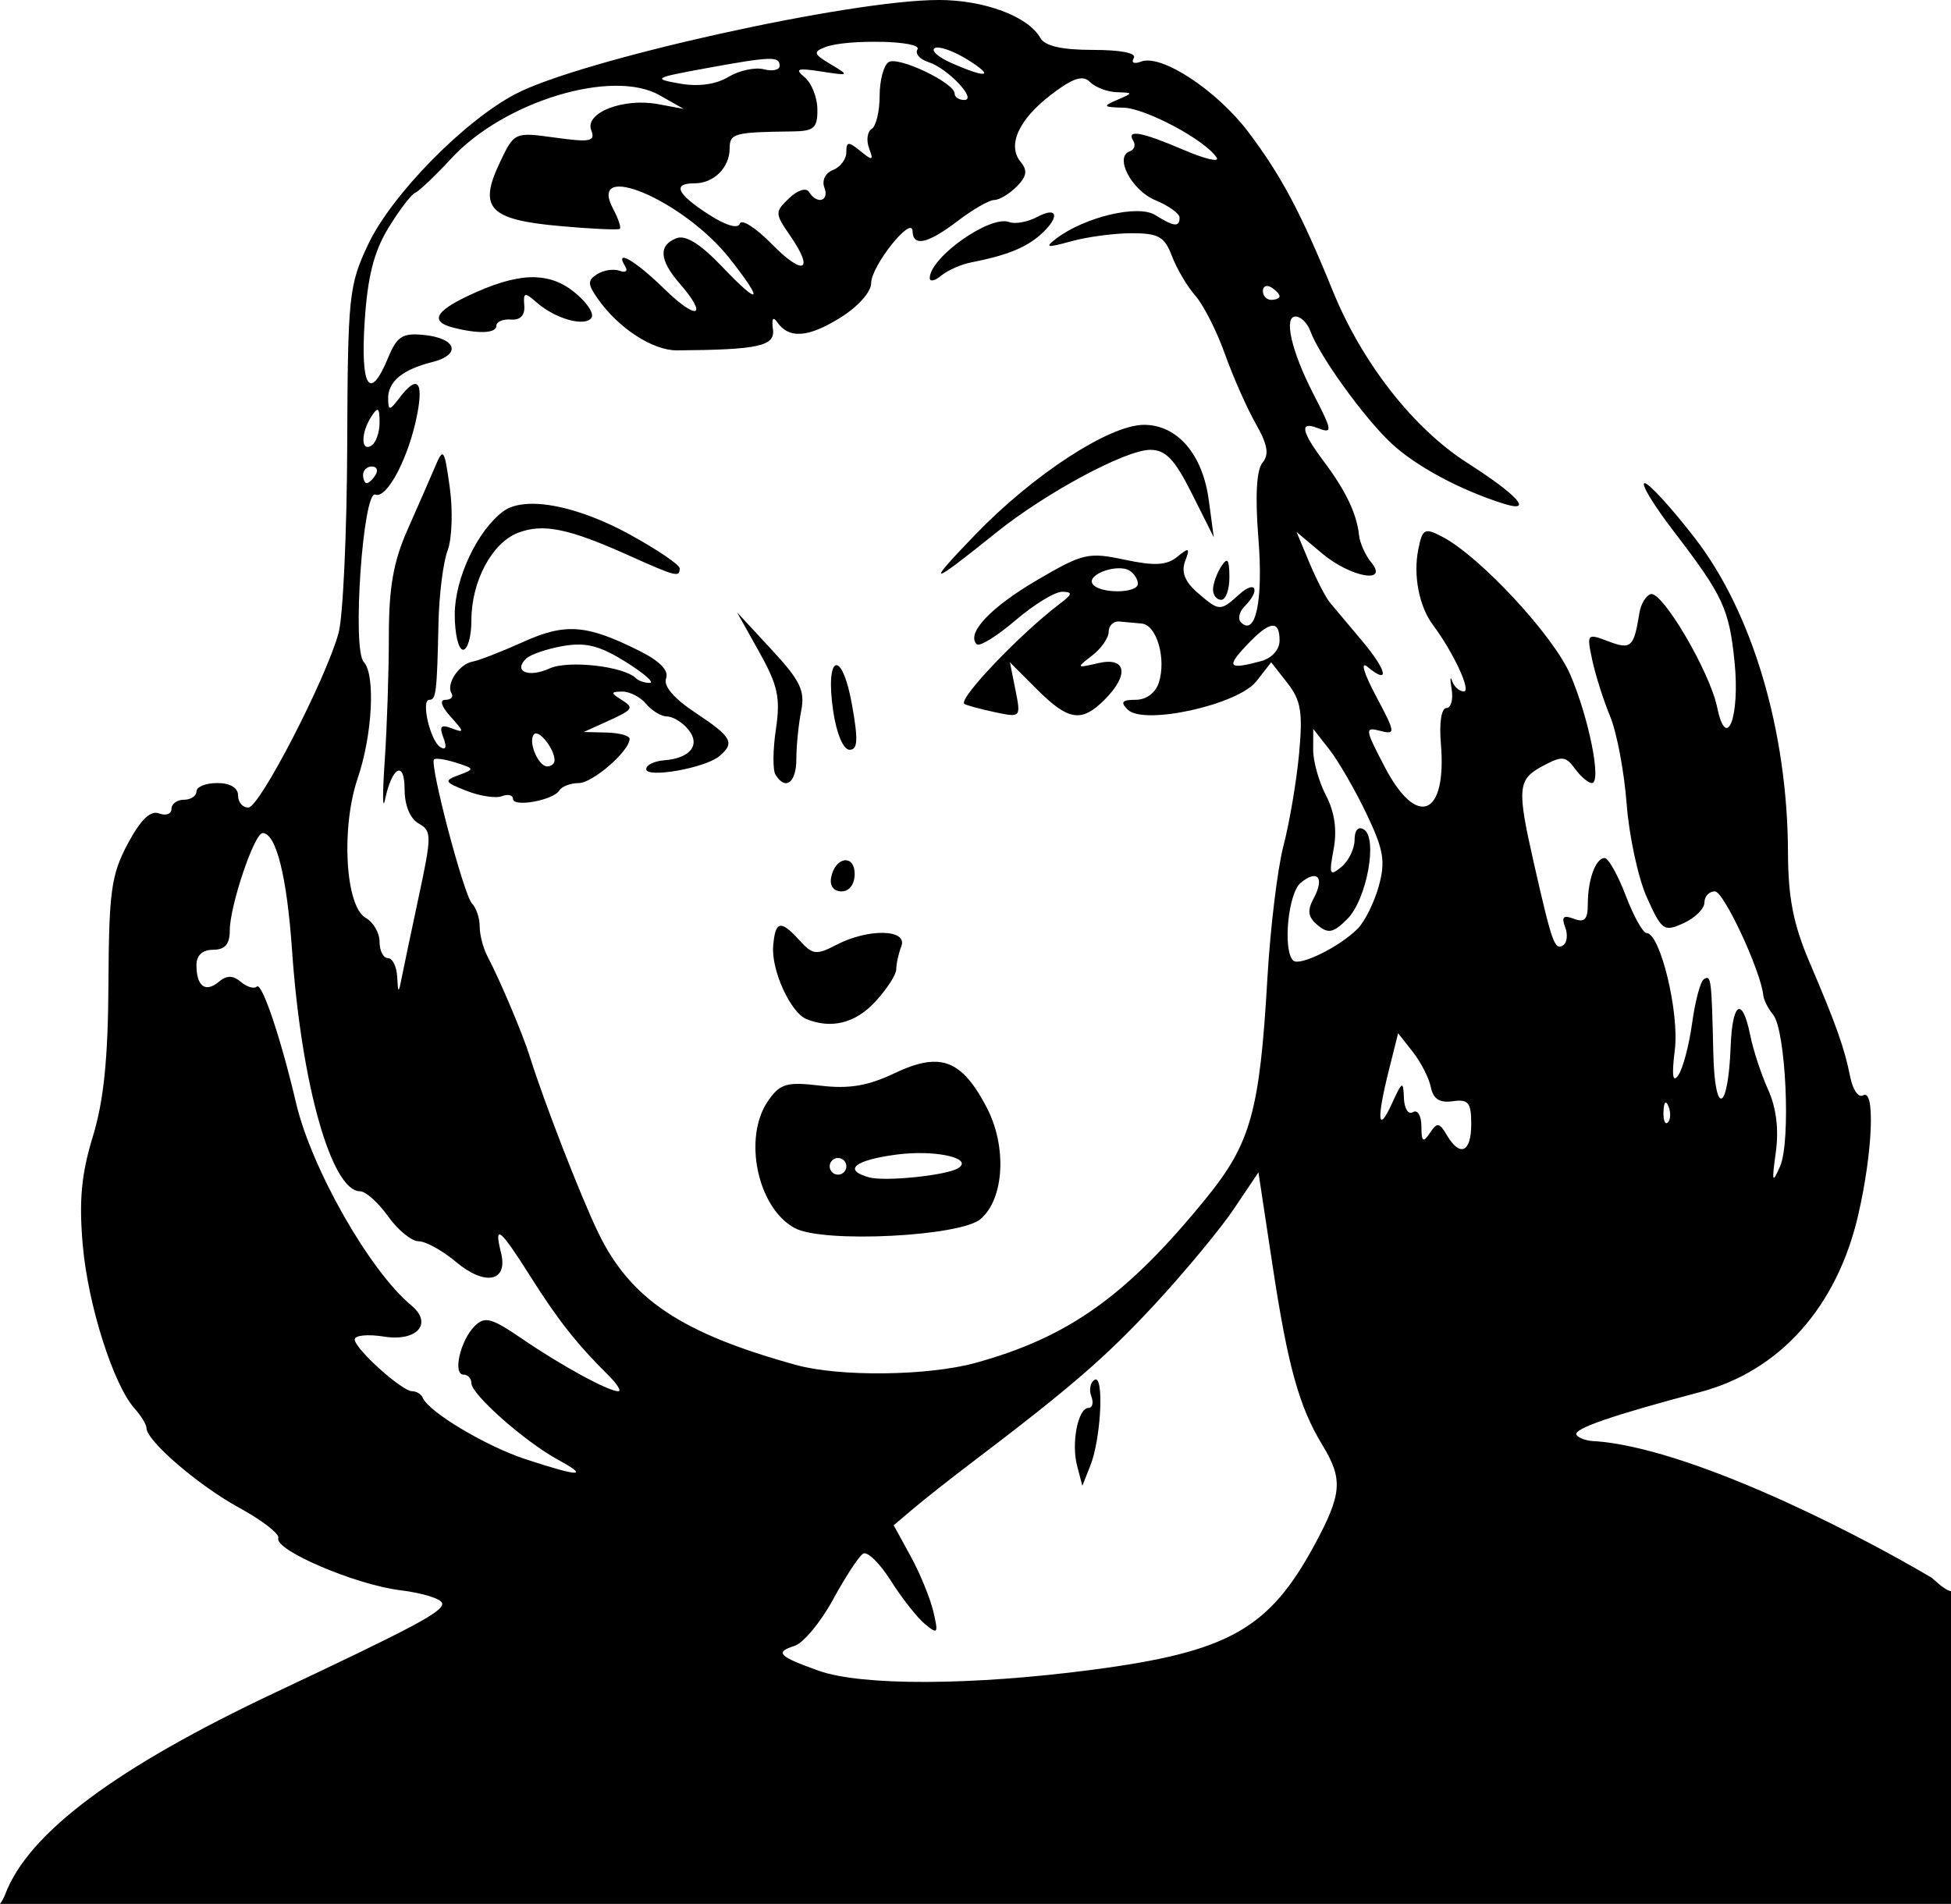
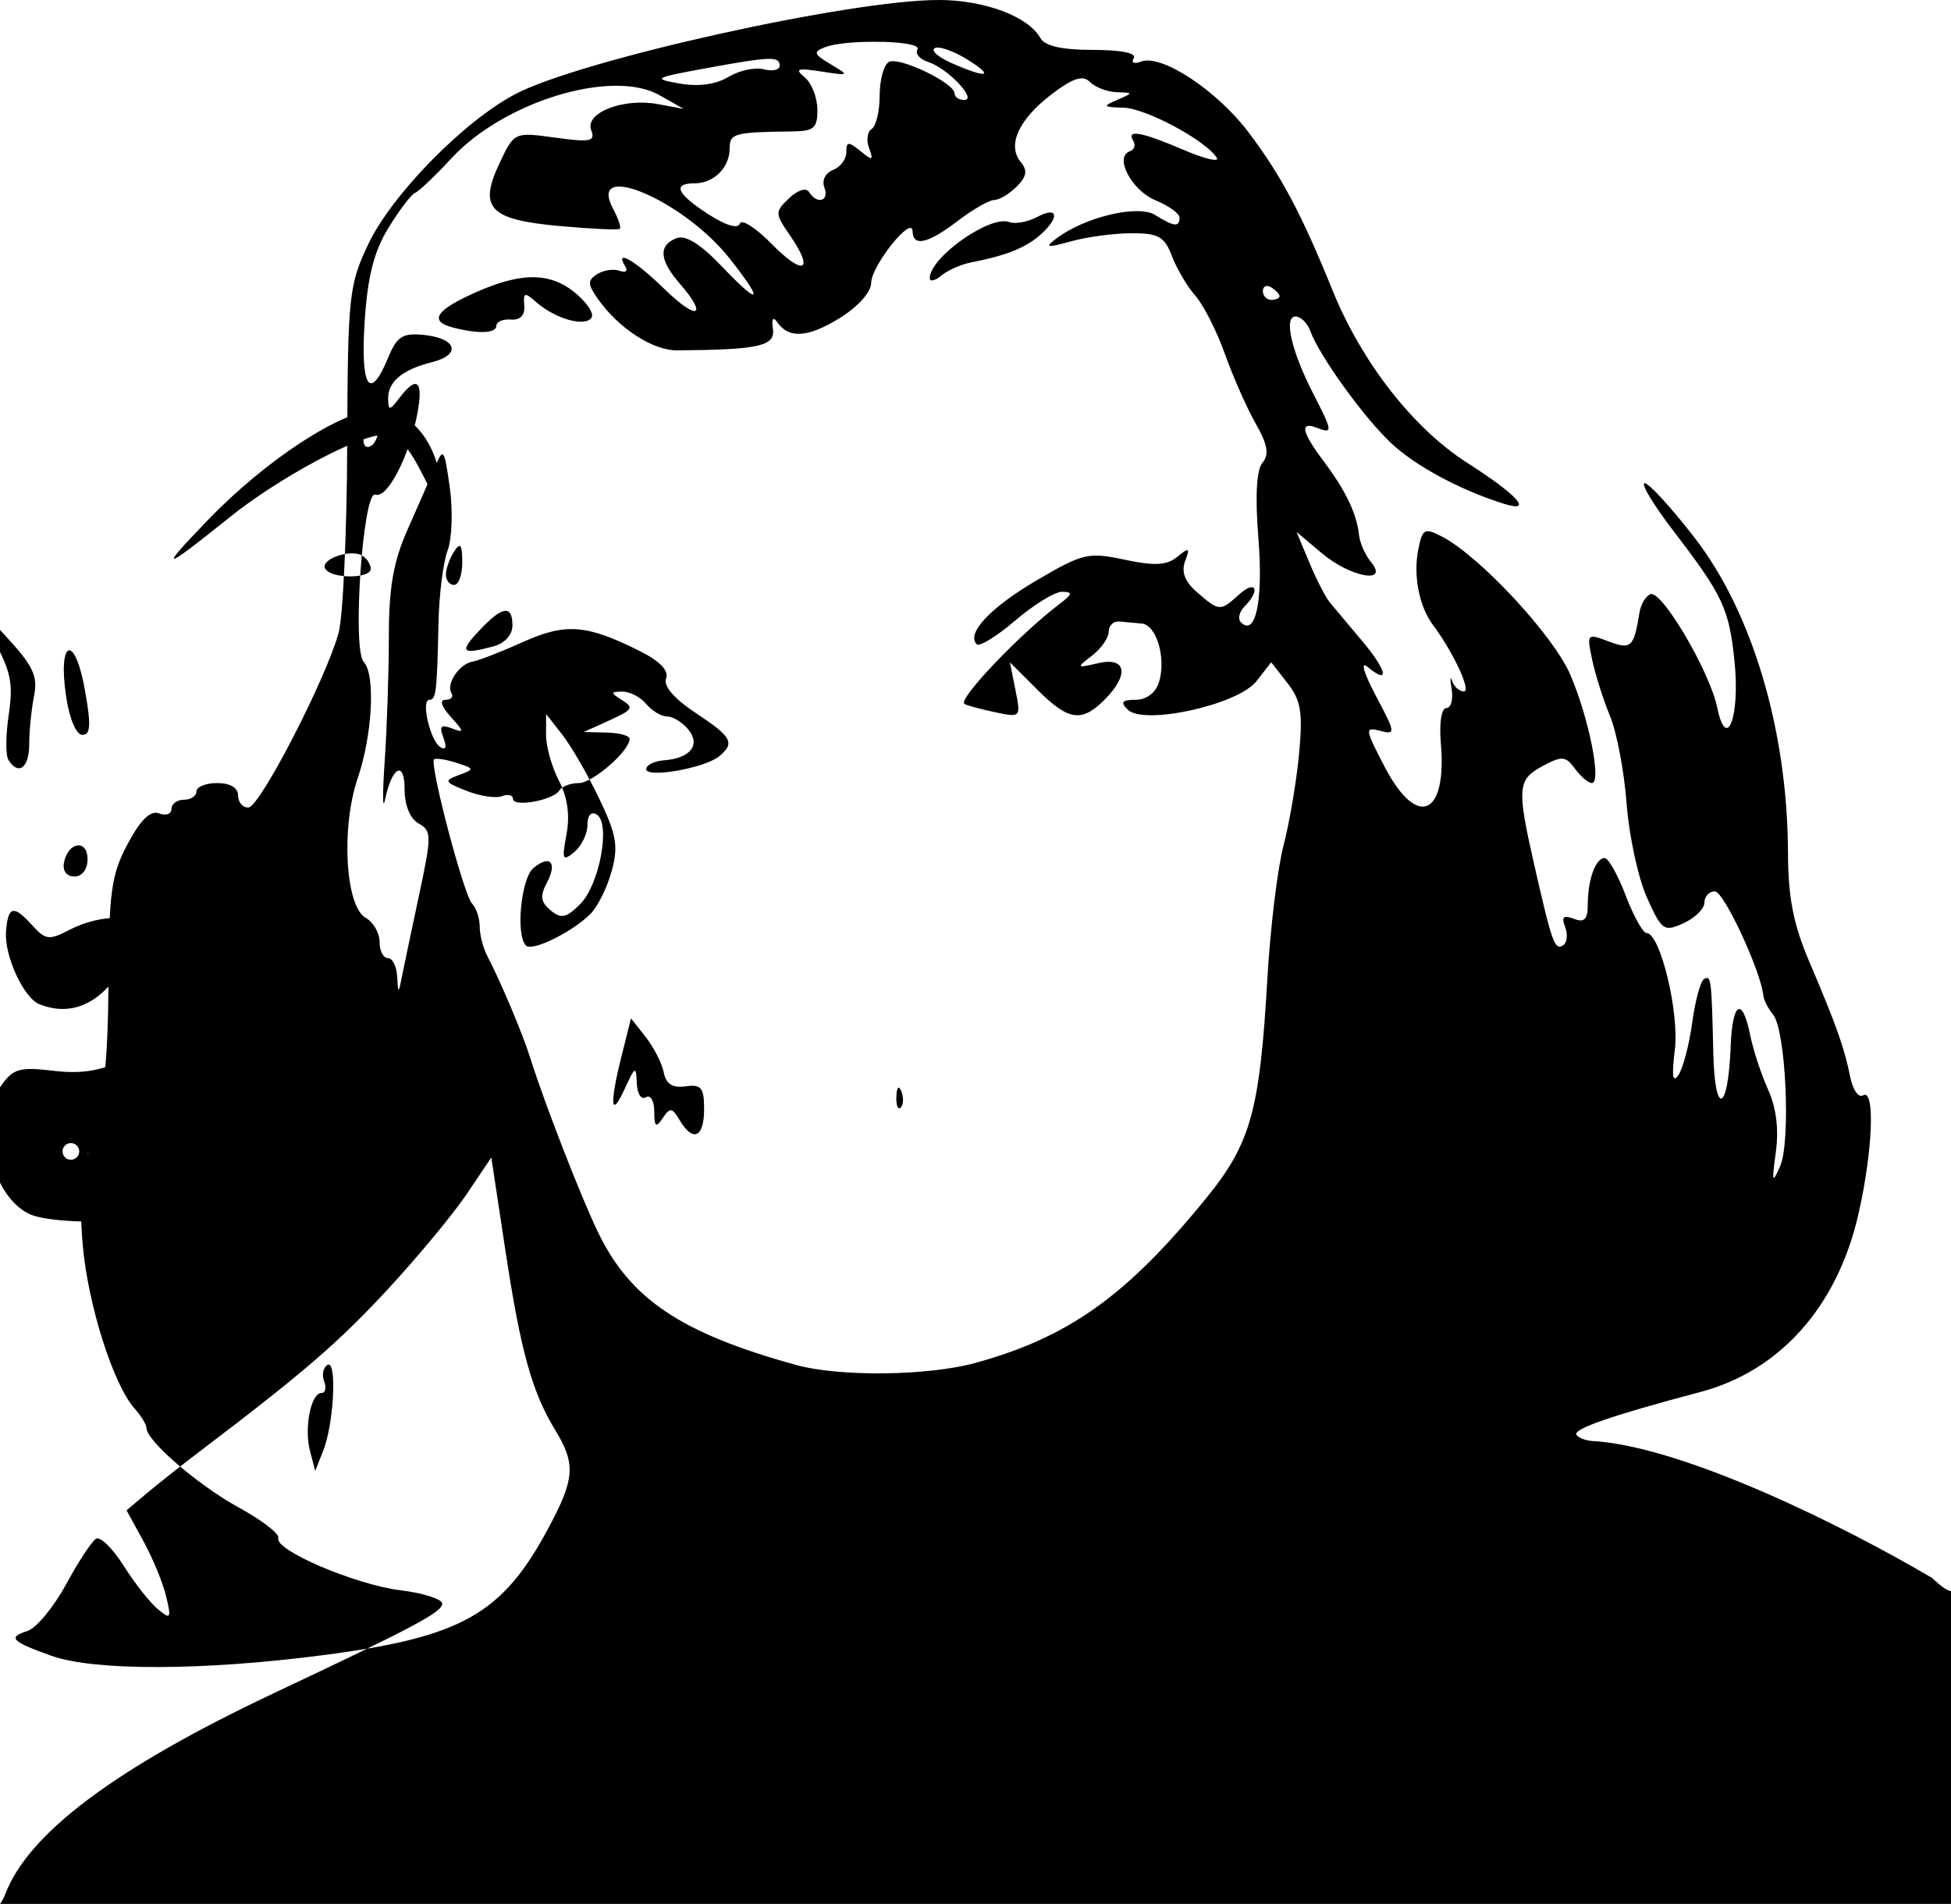
<svg xmlns="http://www.w3.org/2000/svg" xmlns:ns1="http://www.inkscape.org/namespaces/inkscape" xmlns:ns2="http://sodipodi.sourceforge.net/DTD/sodipodi-0.dtd" width="61.956mm" height="60.466mm" viewBox="0 0 61.956 60.466" version="1.1" id="svg29886" xml:space="preserve" ns1:version="1.2 (dc2aedaf03, 2022-05-15)" ns2:docname="Worried woman.svg">
  <title id="title29974">Worried woman</title>
  <ns2:namedview id="namedview29888" pagecolor="#ffffff" bordercolor="#666666" borderopacity="1.0" ns1:showpageshadow="2" ns1:pageopacity="0.0" ns1:pagecheckerboard="0" ns1:deskcolor="#d1d1d1" ns1:document-units="mm" showgrid="false" ns1:zoom="1.4632551" ns1:cx="266.87075" ns1:cy="50.572179" ns1:window-width="1920" ns1:window-height="1009" ns1:window-x="1912" ns1:window-y="-8" ns1:window-maximized="1" ns1:current-layer="layer1" />
  <defs id="defs29883" />
  <g ns1:label="Lager 1" ns1:groupmode="layer" id="layer1" transform="translate(-87.062,-143.308)">
-     <path id="path29902" style="fill:#000000;stroke-width:0.265" d="m 116.87,143.308 c -2.812,-0.003 -11.361,1.897 -13.439,2.986 -1.636,0.858 -3.929,3.197 -4.674,4.768 -0.617,1.302 -0.651,1.63 -0.669,6.4 -0.01,2.765 -0.134,5.444 -0.275,5.953 -0.408,1.474 -2.496,5.518 -2.859,5.538 -0.182,0.01 -0.331,-0.161 -0.331,-0.379 0,-0.247 -0.25,-0.397 -0.661,-0.397 -0.364,0 -0.661,0.119 -0.661,0.265 0,0.146 -0.179,0.265 -0.397,0.265 -0.218,0 -0.397,0.132 -0.397,0.293 0,0.161 -0.178,0.225 -0.396,0.141 -0.271,-0.104 -0.584,0.199 -0.992,0.964 -0.524,0.98 -0.598,1.517 -0.613,4.423 -0.012,2.403 -0.148,3.738 -0.498,4.882 -0.364,1.193 -0.441,2.027 -0.318,3.44 0.165,1.899 0.971,4.438 1.648,5.193 0.206,0.23 0.375,0.507 0.375,0.616 0,0.406 1.644,1.822 2.936,2.529 0.735,0.402 1.298,0.837 1.251,0.966 -0.139,0.379 2.446,1.484 3.883,1.66 0.728,0.089 1.323,0.281 1.323,0.426 0,0.266 -0.901,0.745 -5.292,2.815 -5.059,2.384 -7.846,4.465 -8.584,6.407 -0.047,0.122 -0.103,0.222 -0.167,0.313 h 61.956 v -9.932 c -0.13,-0.021 -0.318,-0.155 -0.609,-0.425 -2.827,-1.667 -7.785,-4.111 -10.654,-4.337 -0.277,0 -0.561,-0.092 -0.631,-0.205 -0.116,-0.187 1.125,-0.616 3.932,-1.359 2.528,-0.669 4.345,-2.708 5.017,-5.632 0.461,-2.006 0.541,-4.031 0.15,-3.789 -0.141,0.087 -0.323,-0.174 -0.405,-0.58 -0.186,-0.932 -0.445,-1.66 -1.294,-3.649 -0.514,-1.204 -0.679,-2.048 -0.684,-3.493 -0.013,-3.844 -1.126,-7.605 -2.95,-9.968 -0.744,-0.964 -1.465,-1.753 -1.601,-1.753 -0.137,0 0.276,0.685 0.917,1.521 1.571,2.05 1.766,2.468 1.937,4.148 0.178,1.75 -0.254,2.891 -0.551,1.453 -0.235,-1.14 -1.752,-3.718 -2.116,-3.597 -0.15,0.05 -0.31,0.319 -0.354,0.598 -0.176,1.093 -0.265,1.174 -0.989,0.899 -0.676,-0.257 -0.688,-0.243 -0.508,0.598 0.101,0.474 0.357,1.278 0.568,1.787 0.211,0.509 0.447,1.759 0.524,2.778 0.077,1.019 0.366,2.356 0.642,2.971 0.474,1.054 0.542,1.102 1.166,0.818 0.364,-0.166 0.662,-0.461 0.662,-0.656 0,-0.195 0.15,-0.354 0.332,-0.354 0.284,0 1.46,2.528 1.538,3.307 0.015,0.146 0.154,0.418 0.309,0.605 0.405,0.488 0.57,4.029 0.224,4.819 -0.25,0.572 -0.269,0.511 -0.136,-0.446 0.1,-0.72 0.015,-1.415 -0.243,-1.984 -0.219,-0.482 -0.476,-1.264 -0.571,-1.737 -0.25,-1.241 -0.567,-1.057 -0.62,0.36 -0.079,2.085 -0.504,2.251 -0.551,0.215 -0.055,-2.378 -0.069,-2.493 -0.301,-2.349 -0.108,0.067 -0.275,0.692 -0.371,1.39 -0.096,0.698 -0.292,1.442 -0.436,1.654 -0.182,0.268 -0.217,0.024 -0.114,-0.802 0.147,-1.183 -0.464,-3.709 -0.898,-3.709 -0.114,0 -0.412,-0.536 -0.662,-1.191 -0.25,-0.655 -0.551,-1.191 -0.669,-1.191 -0.285,0 -0.535,0.687 -0.535,1.469 0,0.482 -0.105,0.591 -0.443,0.461 -0.333,-0.128 -0.401,-0.062 -0.276,0.265 0.092,0.239 0.061,0.499 -0.068,0.579 -0.265,0.164 -0.349,-0.074 -0.921,-2.592 -0.547,-2.411 -0.524,-2.677 0.279,-3.106 0.609,-0.326 0.727,-0.316 1.022,0.087 0.183,0.251 0.425,0.456 0.536,0.456 0.319,0 -0.093,-2.066 -0.686,-3.445 -0.534,-1.241 -2.875,-3.761 -4.07,-4.381 -0.558,-0.289 -0.624,-0.254 -0.756,0.408 -0.165,0.823 0.026,1.806 0.462,2.391 0.652,0.873 1.231,2.117 0.986,2.117 -0.143,0 -0.311,-0.149 -0.373,-0.331 -0.062,-0.182 -0.069,-0.063 -0.015,0.265 0.054,0.327 -0.022,0.595 -0.17,0.595 -0.155,0 -0.229,0.475 -0.173,1.124 0.198,2.307 -0.754,2.711 -1.777,0.756 -0.638,-1.221 -0.647,-1.287 -0.15,-1.157 0.499,0.13 0.491,0.069 -0.137,-1.113 -0.383,-0.72 -0.497,-1.111 -0.269,-0.922 0.721,0.598 0.628,0.126 -0.159,-0.81 -0.426,-0.506 -0.888,-1.057 -1.027,-1.224 -0.139,-0.167 -0.435,-0.741 -0.658,-1.276 l -0.406,-0.972 0.808,0.68 c 0.908,0.764 2.144,0.985 1.558,0.279 -0.183,-0.221 -0.355,-0.608 -0.382,-0.86 -0.071,-0.676 -0.424,-1.414 -1.116,-2.335 -0.711,-0.947 -0.78,-1.286 -0.218,-1.07 0.509,0.195 0.501,0.123 -0.117,-1.08 -0.694,-1.351 -0.949,-2.456 -0.565,-2.456 0.166,0 0.378,0.208 0.47,0.463 0.285,0.784 1.703,2.75 2.567,3.559 0.777,0.728 2.173,1.481 3.565,1.921 0.974,0.308 0.466,-0.263 -1.154,-1.299 -1.712,-1.095 -3.341,-3.181 -4.269,-5.466 -0.998,-2.457 -1.633,-3.653 -2.675,-5.033 -1.001,-1.326 -2.764,-2.487 -3.404,-2.242 -0.226,0.087 -0.329,0.04 -0.237,-0.109 0.099,-0.16 -0.402,-0.261 -1.296,-0.261 -0.989,0 -1.526,-0.122 -1.67,-0.378 -0.384,-0.686 -1.776,-1.206 -3.231,-1.208 z m -1.814,1.327 c 0.668,0.017 1.228,0.101 1.142,0.241 -0.084,0.135 0.072,0.317 0.346,0.404 0.612,0.194 1.566,1.203 1.138,1.203 -0.168,0 -0.305,-0.092 -0.305,-0.204 0,-0.339 -1.785,-1.191 -2.094,-1 -0.158,0.098 -0.287,0.58 -0.287,1.072 0,0.492 -0.114,0.966 -0.253,1.052 -0.139,0.086 -0.176,0.361 -0.083,0.611 0.149,0.397 0.114,0.409 -0.276,0.091 -0.382,-0.311 -0.446,-0.306 -0.446,0.038 0,0.221 -0.191,0.474 -0.424,0.564 -0.242,0.093 -0.359,0.332 -0.273,0.558 0.166,0.433 -0.235,0.548 -0.487,0.14 -0.09,-0.146 -0.361,-0.061 -0.633,0.198 -0.456,0.436 -0.455,0.482 0.03,1.185 0.786,1.139 0.431,1.301 -0.584,0.267 -0.503,-0.513 -0.958,-0.803 -1.011,-0.645 -0.059,0.176 -0.448,0.059 -1,-0.298 -1.005,-0.651 -1.152,-0.982 -0.434,-0.982 0.61,0 1.111,-0.501 1.111,-1.111 0,-0.476 0.146,-0.515 1.992,-0.537 0.687,-0.008 0.801,-0.108 0.794,-0.702 -0.004,-0.381 -0.186,-0.839 -0.405,-1.019 -0.326,-0.268 -0.231,-0.3 0.529,-0.182 0.896,0.139 0.906,0.132 0.3,-0.229 -0.546,-0.325 -0.568,-0.395 -0.177,-0.545 0.346,-0.133 1.122,-0.184 1.79,-0.167 z m 1.752,0.184 c 0.026,-0.002 0.056,-8.3e-4 0.09,0.004 0.205,0.027 0.547,0.167 0.875,0.371 0.901,0.558 0.641,0.618 -0.499,0.115 -0.42,-0.186 -0.658,-0.398 -0.529,-0.472 0.016,-0.009 0.037,-0.015 0.063,-0.017 z m -5.385,0.359 c 0.329,-0.011 0.397,0.065 0.397,0.221 0,0.132 -0.226,0.181 -0.502,0.109 -0.276,-0.072 -0.782,0.037 -1.124,0.243 -0.399,0.24 -0.954,0.316 -1.548,0.211 -0.869,-0.154 -0.819,-0.183 0.815,-0.483 1.043,-0.191 1.633,-0.289 1.962,-0.3 z m 9.976,0.617 c 0.03,-6.6e-4 0.058,0.002 0.085,0.007 0.071,0.015 0.134,0.052 0.191,0.11 0.168,0.168 0.549,0.314 0.847,0.324 0.537,0.018 0.537,0.021 0.013,0.246 -0.468,0.201 -0.444,0.23 0.204,0.246 0.713,0.018 2.625,1.045 2.963,1.592 0.092,0.149 -0.384,0.035 -1.058,-0.254 -1.335,-0.572 -1.825,-0.66 -1.593,-0.284 0.082,0.133 0.033,0.282 -0.11,0.331 -0.504,0.173 0.053,1.24 0.811,1.554 0.423,0.175 0.768,0.423 0.768,0.551 0,0.311 -0.175,0.293 -0.775,-0.082 -0.544,-0.34 -2.239,0.064 -3.141,0.749 -0.378,0.287 -0.302,0.301 0.475,0.086 0.508,-0.141 1.374,-0.256 1.924,-0.256 0.848,0 1.043,0.111 1.276,0.728 0.152,0.4 0.486,0.966 0.743,1.257 0.257,0.291 0.68,1.124 0.939,1.852 0.26,0.728 0.7,1.723 0.979,2.212 0.378,0.665 0.432,0.978 0.213,1.241 -0.191,0.231 -0.236,1.066 -0.128,2.418 0.155,1.951 -0.089,3.116 -0.556,2.649 -0.107,-0.107 -0.054,-0.336 0.118,-0.508 0.511,-0.511 0.356,-0.857 -0.171,-0.38 -0.605,0.547 -0.634,0.546 -1.332,-0.059 -0.394,-0.341 -0.516,-0.653 -0.388,-0.992 0.162,-0.432 0.131,-0.45 -0.25,-0.141 -0.336,0.273 -0.719,0.294 -1.667,0.092 -1.154,-0.246 -1.328,-0.206 -2.785,0.648 -1.48,0.867 -2.257,1.694 -1.915,2.037 0.087,0.087 0.64,-0.255 1.229,-0.759 0.589,-0.504 1.258,-0.913 1.486,-0.908 0.342,0.007 0.328,0.075 -0.079,0.383 -1.254,0.949 -3.218,3.007 -3.031,3.175 0.047,0.042 0.471,0.159 0.943,0.26 0.855,0.183 0.857,0.181 0.682,-0.697 l -0.176,-0.881 0.86,0.86 c 0.998,0.997 1.412,1.061 2.143,0.331 0.795,-0.795 0.697,-1.372 -0.198,-1.164 -0.699,0.162 -0.707,0.153 -0.198,-0.238 0.291,-0.224 0.529,-0.565 0.529,-0.759 0,-0.194 0.149,-0.34 0.331,-0.326 0.182,0.015 0.507,0.044 0.722,0.066 0.473,0.048 0.781,1.115 0.541,1.873 -0.104,0.329 -0.4,0.548 -0.738,0.548 -0.434,0 -0.492,0.072 -0.252,0.312 0.508,0.508 3.505,-0.153 4.089,-0.903 l 0.468,-0.6 0.517,0.661 c 0.429,0.549 0.491,0.93 0.368,2.249 -0.082,0.873 -0.304,2.183 -0.494,2.91 -0.19,0.728 -0.42,2.62 -0.511,4.204 -0.244,4.235 -0.526,5.251 -1.946,6.997 -2.517,3.096 -4.366,4.415 -7.327,5.23 v -5.2e-4 c -1.503,0.414 -4.313,0.447 -5.689,0.067 -3.648,-1.007 -5.268,-2.089 -6.292,-4.209 -0.55,-1.137 -1.72,-4.149 -2.166,-5.576 -0.23,-0.736 -0.948,-2.434 -1.353,-3.203 -0.133,-0.253 -0.242,-0.676 -0.242,-0.939 0,-0.264 -0.11,-0.593 -0.245,-0.731 -0.259,-0.265 -1.353,-4.42 -1.205,-4.575 0.048,-0.05 0.364,-0.002 0.702,0.105 0.589,0.187 0.593,0.204 0.086,0.392 -0.483,0.179 -0.462,0.223 0.244,0.501 0.425,0.168 0.931,0.244 1.124,0.17 0.193,-0.074 0.351,-0.036 0.351,0.085 0,0.278 1.281,0.045 1.474,-0.268 0.079,-0.128 0.355,-0.233 0.612,-0.233 0.444,0 1.618,-1.02 1.618,-1.406 0,-0.1 -0.327,-0.189 -0.728,-0.199 l -0.728,-0.018 0.661,-0.299 c 0.931,-0.42 0.958,-0.458 0.521,-0.734 -0.333,-0.21 -0.327,-0.247 0.041,-0.25 0.237,-0.002 0.579,0.174 0.76,0.393 0.181,0.218 0.479,0.397 0.661,0.397 0.183,0 0.484,0.184 0.671,0.408 0.407,0.491 0.073,0.921 -0.764,0.984 -0.313,0.024 -0.568,0.15 -0.568,0.281 0,0.295 1.862,-0.033 2.315,-0.407 0.514,-0.425 0.411,-0.614 -0.749,-1.382 -0.685,-0.453 -1.027,-0.853 -0.935,-1.092 0.095,-0.247 -0.196,-0.549 -0.838,-0.871 -1.688,-0.845 -2.352,-0.896 -3.706,-0.286 -0.685,0.309 -1.404,0.588 -1.598,0.622 -0.426,0.073 -0.854,0.711 -0.673,1.003 0.072,0.116 -0.014,0.211 -0.191,0.211 -0.197,0 -0.132,0.209 0.168,0.541 0.432,0.478 0.437,0.52 0.038,0.367 -0.352,-0.135 -0.411,-0.07 -0.271,0.297 0.114,0.297 0.078,0.407 -0.098,0.298 -0.321,-0.198 -0.624,-1.503 -0.349,-1.503 0.214,0 0.243,-0.234 0.29,-2.433 0.019,-0.902 0.15,-1.942 0.29,-2.31 0.14,-0.368 0.171,-1.267 0.069,-1.998 -0.172,-1.235 -0.205,-1.282 -0.465,-0.667 -0.154,0.364 -0.548,1.264 -0.875,2.001 -0.45,1.014 -0.595,1.838 -0.595,3.387 0,1.126 -0.059,2.904 -0.131,3.952 -0.072,1.048 -0.069,1.607 0.008,1.243 0.222,-1.057 0.623,-1.27 0.623,-0.331 0,0.507 0.175,0.932 0.446,1.084 0.418,0.234 0.419,0.379 0.002,2.328 -0.244,1.143 -0.491,2.317 -0.548,2.608 -0.091,0.466 -0.108,0.458 -0.135,-0.066 -0.017,-0.327 -0.15,-0.595 -0.295,-0.595 -0.146,0 -0.265,-0.232 -0.265,-0.516 0,-0.284 -0.198,-0.626 -0.439,-0.761 -0.648,-0.363 -0.791,-2.862 -0.254,-4.44 0.468,-1.373 0.567,-3.291 0.19,-3.689 -0.375,-0.396 -0.023,-5.466 0.369,-5.315 0.376,0.144 1.08,-1.216 1.336,-2.582 0.194,-1.036 -0.017,-1.218 -0.57,-0.49 -0.312,0.411 -0.353,0.415 -0.36,0.033 -0.011,-0.544 0.451,-0.931 1.394,-1.167 0.942,-0.236 0.785,-0.759 -0.26,-0.864 -0.678,-0.068 -0.853,0.044 -1.136,0.728 -0.581,1.403 -0.878,0.947 -0.744,-1.144 0.092,-1.428 0.293,-2.226 0.751,-2.977 0.344,-0.564 0.726,-1.067 0.85,-1.118 0.123,-0.051 0.644,-0.546 1.157,-1.101 1.672,-1.807 5.11,-2.85 6.604,-2.003 l 0.769,0.436 -0.814,-0.151 c -1.1,-0.205 -2.334,0.274 -2.122,0.825 0.138,0.36 -0.02,0.393 -1.141,0.239 -1.301,-0.179 -1.301,-0.178 -1.766,0.8 -0.681,1.436 -0.332,1.806 1.902,2.007 1.003,0.091 1.864,0.131 1.912,0.089 0.048,-0.042 -0.046,-0.326 -0.21,-0.632 -0.848,-1.584 2.23,-0.28 3.69,1.563 1.116,1.409 0.995,1.558 -0.225,0.276 -0.692,-0.727 -1.163,-1.021 -1.455,-0.909 -0.577,0.222 -0.545,0.692 0.097,1.432 0.925,1.066 0.569,1.205 -0.474,0.186 -0.942,-0.919 -1.609,-1.304 -1.247,-0.718 0.089,0.144 0.007,0.205 -0.182,0.135 -0.189,-0.07 -0.509,-0.022 -0.711,0.106 -0.31,0.197 -0.307,0.317 0.018,0.781 0.655,0.935 1.746,1.646 2.519,1.64 2.593,-0.019 3.122,-0.136 3.044,-0.675 -0.047,-0.324 0.004,-0.411 0.132,-0.225 0.371,0.538 0.98,0.499 1.995,-0.13 0.572,-0.354 0.992,-0.823 0.992,-1.107 0,-0.545 1.301,-2.175 1.315,-1.647 0.013,0.506 0.485,0.398 1.44,-0.331 0.477,-0.364 0.996,-0.661 1.154,-0.661 0.158,0 0.478,-0.191 0.712,-0.425 0.32,-0.32 0.352,-0.513 0.129,-0.781 -0.439,-0.529 -0.067,-1.352 0.969,-2.142 0.456,-0.348 0.742,-0.509 0.95,-0.514 z m -1.012,4.262 c -0.089,0.006 -0.218,0.051 -0.386,0.14 -0.302,0.162 -0.704,0.235 -0.891,0.163 -0.601,-0.231 -2.512,1.115 -2.523,1.777 -0.002,0.127 0.162,0.093 0.366,-0.076 0.203,-0.169 0.63,-0.357 0.947,-0.419 1.093,-0.21 1.727,-0.462 2.188,-0.867 0.479,-0.421 0.567,-0.737 0.299,-0.718 z m -16.31,2.056 c -0.065,-0.003 -0.131,-0.002 -0.198,5.2e-4 -0.54,0.024 -1.176,0.221 -1.967,0.597 -1.033,0.49 -1.186,0.811 -0.476,0.997 0.81,0.212 1.389,0.19 1.389,-0.053 0,-0.129 0.208,-0.219 0.463,-0.198 0.297,0.024 0.449,-0.136 0.423,-0.443 -0.035,-0.425 0.011,-0.436 0.397,-0.097 0.599,0.525 1.549,0.785 1.74,0.477 0.086,-0.14 -0.172,-0.513 -0.573,-0.828 -0.359,-0.283 -0.745,-0.434 -1.197,-0.451 z m 23.251,0.28 c 0.032,0.005 0.067,0.019 0.103,0.041 0.146,0.09 0.265,0.216 0.265,0.281 0,0.064 -0.119,0.116 -0.265,0.116 -0.146,0 -0.265,-0.126 -0.265,-0.28 0,-0.077 0.03,-0.129 0.077,-0.15 0.024,-0.011 0.053,-0.014 0.084,-0.008 z m -28.299,3.934 c 0.013,-0.005 0.024,-0.005 0.034,0.002 0.039,0.027 0.052,0.153 0.053,0.389 0.002,0.319 -0.115,0.653 -0.26,0.743 -0.337,0.208 -0.337,-0.405 0,-0.926 0.078,-0.121 0.134,-0.192 0.173,-0.208 z m 24.361,0.473 c -1.095,0 -3.518,1.579 -5.365,3.496 -1.599,1.659 -1.462,1.644 0.674,-0.074 1.573,-1.265 4.11,-2.628 4.891,-2.628 0.489,0 0.777,0.302 1.321,1.389 l 0.696,1.389 -0.16,-1.188 c -0.196,-1.453 -1,-2.384 -2.058,-2.384 z m -24.518,1.323 c 0.154,0 0.207,0.119 0.117,0.265 -0.09,0.146 -0.216,0.265 -0.28,0.265 -0.064,0 -0.117,-0.119 -0.117,-0.265 0,-0.146 0.126,-0.265 0.28,-0.265 z m 4.96,1.189 c -0.323,0.016 -0.59,0.091 -0.779,0.229 -0.824,0.602 -1.549,2.136 -1.55,3.278 -5.4e-4,0.618 0.118,1.124 0.264,1.124 0.146,0 0.265,-0.422 0.265,-0.939 0,-1.236 0.656,-2.461 1.486,-2.777 0.792,-0.301 1.599,-0.137 3.482,0.708 1.541,0.692 1.646,0.718 1.646,0.423 0,-0.112 -0.705,-0.591 -1.568,-1.066 -1.065,-0.585 -2.108,-0.925 -2.905,-0.978 -0.12,-0.008 -0.233,-0.009 -0.341,-0.004 z m 22.181,1.806 c -0.04,0.003 -0.095,0.065 -0.17,0.181 -0.141,0.218 -0.258,0.546 -0.26,0.728 -0.002,0.182 0.115,0.331 0.26,0.331 0.146,0 0.262,-0.327 0.26,-0.728 -0.002,-0.283 -0.017,-0.444 -0.056,-0.494 -0.01,-0.013 -0.021,-0.018 -0.035,-0.018 z m -3.45,0.238 c 0.142,-0.005 0.274,0.016 0.367,0.074 0.147,0.091 0.267,0.278 0.267,0.414 0,0.322 -1.244,0.325 -1.443,0.003 -0.138,-0.224 0.382,-0.477 0.809,-0.491 z m -12.096,1.398 0.706,1.263 c 0.592,1.059 0.677,1.455 0.529,2.447 -0.098,0.651 -0.104,1.303 -0.013,1.448 0.318,0.514 0.662,0.256 0.662,-0.496 0,-0.418 0.069,-1.106 0.153,-1.529 0.128,-0.642 -0.027,-0.964 -0.942,-1.951 z m 17.038,0.426 c 0.13,0.017 0.191,0.174 0.191,0.469 0,0.293 -0.245,0.564 -0.595,0.658 -1.023,0.274 -1.104,0.187 -0.463,-0.495 0.371,-0.395 0.635,-0.604 0.807,-0.63 0.021,-0.003 0.041,-0.004 0.06,-0.002 z m -22.066,0.598 c 0.467,0.003 0.873,0.163 1.487,0.547 0.582,0.364 0.929,0.665 0.772,0.67 -0.158,0.005 -0.356,-0.062 -0.442,-0.147 -0.382,-0.382 -2.149,-0.581 -2.745,-0.31 -0.665,0.303 -1.161,0.095 -0.743,-0.312 0.136,-0.132 0.664,-0.312 1.173,-0.401 0.179,-0.031 0.341,-0.048 0.497,-0.046 z m 8.212,0.659 c -0.02,-0.007 -0.038,-0.006 -0.056,0.002 -0.14,0.06 -0.207,0.569 -0.071,1.471 0.106,0.706 0.322,1.21 0.517,1.21 0.263,0 0.278,-0.318 0.071,-1.462 -0.141,-0.779 -0.324,-1.174 -0.461,-1.22 z m 15.115,2.021 0.517,0.661 c 0.284,0.364 0.811,1.276 1.17,2.027 0.55,1.15 0.612,1.514 0.393,2.306 -0.143,0.518 -0.445,1.126 -0.672,1.353 -0.58,0.58 -1.85,1.204 -2.048,1.007 -0.332,-0.332 -0.158,-2.136 0.238,-2.464 0.534,-0.443 0.769,-0.172 0.418,0.484 -0.215,0.402 -0.186,0.602 0.125,0.86 0.336,0.279 0.498,0.245 0.941,-0.198 0.615,-0.615 0.975,-2.565 0.525,-2.843 -0.178,-0.11 -0.295,0.021 -0.295,0.33 0,0.282 -0.188,0.669 -0.418,0.86 -0.372,0.308 -0.399,0.245 -0.247,-0.565 0.113,-0.605 0.032,-1.179 -0.242,-1.704 -0.227,-0.435 -0.41,-1.089 -0.408,-1.453 z m -24.67,0.144 c 0.197,0.019 0.571,0.531 0.577,0.848 0.002,0.109 -0.102,0.198 -0.232,0.198 -0.293,0 -0.625,-0.814 -0.417,-1.022 0.019,-0.019 0.044,-0.027 0.072,-0.024 z m -8.697,3.163 c 0.431,0 0.774,1.366 0.938,3.733 0.294,4.245 1.255,7.644 2.161,7.644 0.177,0 0.576,0.357 0.887,0.794 0.311,0.437 0.748,0.794 0.972,0.794 0.224,0 0.755,0.293 1.18,0.651 0.931,0.783 1.667,0.635 1.435,-0.289 -0.235,-0.938 -0.028,-0.77 0.939,0.763 0.867,1.373 1.471,2.139 2.469,3.129 0.282,0.28 0.425,0.509 0.318,0.509 -0.317,0 -1.802,-0.809 -3.039,-1.655 -0.994,-0.68 -1.202,-0.736 -1.527,-0.411 -0.453,0.453 -0.7,1.537 -0.35,1.537 0.137,0 0.25,0.123 0.25,0.273 0,0.356 1.691,1.851 2.746,2.428 1.019,0.558 0.702,0.553 -1.03,-0.016 -1.256,-0.413 -3.068,-1.495 -3.26,-1.948 -0.049,-0.114 -0.198,-0.208 -0.333,-0.208 -0.33,0 -1.828,-1.35 -1.828,-1.647 0,-0.131 0.42,-0.171 0.934,-0.089 1.045,0.166 1.555,-0.417 0.865,-0.989 -1.323,-1.095 -3.176,-4.35 -3.664,-6.437 -0.481,-2.055 -1.087,-3.85 -1.246,-3.69 -0.081,0.081 -0.307,0.015 -0.502,-0.147 -0.261,-0.217 -0.449,-0.217 -0.71,0 -0.421,0.35 -0.703,0.134 -0.703,-0.538 0,-0.309 0.192,-0.485 0.529,-0.485 0.377,0 0.529,-0.176 0.529,-0.614 0,-0.778 0.779,-3.09 1.041,-3.09 z m 18.541,0.864 c -0.021,-0.002 -0.042,-0.002 -0.063,0.002 -0.171,0.025 -0.358,0.214 -0.422,0.546 -0.051,0.261 0.084,0.441 0.331,0.441 0.245,0 0.417,-0.226 0.417,-0.551 0,-0.282 -0.118,-0.423 -0.262,-0.437 z m -2.055,2.082 c -0.018,-0.002 -0.035,-0.002 -0.051,0.001 -0.127,0.026 -0.186,0.238 -0.219,0.642 -0.064,0.767 0.553,2.116 1.059,2.32 v 5.2e-4 c 0.794,0.319 1.55,0.129 2.178,-0.548 0.37,-0.399 0.672,-0.865 0.672,-1.037 0,-0.171 0.072,-0.5 0.161,-0.73 0.209,-0.545 -1.05,-0.572 -2.061,-0.045 -0.637,0.332 -0.756,0.318 -1.165,-0.134 -0.266,-0.293 -0.448,-0.452 -0.574,-0.469 z m 19.576,3.412 0.467,0.593 c 0.257,0.326 0.514,0.83 0.572,1.121 0.074,0.372 0.279,0.504 0.694,0.445 0.498,-0.07 0.589,0.042 0.589,0.728 0,0.899 -0.357,1.058 -0.776,0.347 -0.238,-0.404 -0.307,-0.412 -0.538,-0.066 -0.216,0.322 -0.266,0.282 -0.269,-0.214 -0.002,-0.339 -0.122,-0.538 -0.269,-0.448 -0.146,0.09 -0.274,-0.112 -0.286,-0.448 -0.02,-0.559 -0.053,-0.543 -0.385,0.183 -0.446,0.974 -0.487,0.498 -0.092,-1.07 z m -14.635,0.908 c -0.373,-0.025 -0.807,0.1 -1.347,0.357 -0.854,0.407 -1.454,0.508 -2.365,0.399 -1.067,-0.127 -1.275,-0.067 -1.654,0.473 -0.819,1.169 -0.345,3.427 0.852,4.056 0.908,0.478 5.254,0.26 5.893,-0.295 0.749,-0.65 0.838,-2.298 0.193,-3.537 -0.497,-0.954 -0.95,-1.412 -1.572,-1.454 z m 23.138,1.293 c 0.024,0.004 0.052,0.044 0.084,0.124 0.076,0.191 0.067,0.42 -0.021,0.507 -0.088,0.088 -0.151,-0.068 -0.139,-0.347 0.006,-0.154 0.025,-0.247 0.053,-0.275 0.007,-0.007 0.015,-0.01 0.023,-0.009 z m -23.534,1.607 c 0.846,0.025 1.45,0.244 1.049,0.483 -0.38,0.226 -2.313,0.424 -2.812,0.287 -0.851,-0.233 -0.476,-0.547 0.866,-0.725 0.307,-0.041 0.616,-0.054 0.898,-0.045 z m -2.756,0.153 c 0.146,0 0.265,0.119 0.265,0.265 0,0.146 -0.119,0.265 -0.265,0.265 -0.146,0 -0.265,-0.119 -0.265,-0.265 0,-0.146 0.119,-0.265 0.265,-0.265 z m 13.351,0.457 0.446,2.942 c 0.488,3.219 0.845,4.504 1.588,5.723 0.655,1.074 0.619,1.547 -0.238,3.138 -1.455,2.703 -2.737,3.426 -7.093,3.997 -3.82,0.501 -7.31,0.512 -8.669,0.027 -1.275,-0.455 -1.403,-0.586 -0.767,-0.788 0.281,-0.089 0.831,-0.751 1.223,-1.471 0.392,-0.72 0.822,-1.377 0.956,-1.459 0.134,-0.083 0.529,0.303 0.878,0.856 0.349,0.553 0.837,1.174 1.085,1.379 0.41,0.34 0.433,0.305 0.266,-0.401 -0.101,-0.426 -0.425,-1.215 -0.721,-1.755 l -0.537,-0.981 0.638,-0.539 c 0.351,-0.296 1.149,-0.926 1.773,-1.399 3.219,-2.442 4.328,-3.401 5.896,-5.095 0.943,-1.019 2.066,-2.374 2.496,-3.013 z m -5.152,6.579 c -0.016,-0.005 -0.034,-0.002 -0.053,0.01 -0.135,0.083 -0.181,0.318 -0.103,0.521 0.078,0.204 0.039,0.37 -0.086,0.37 -0.335,0 -0.555,1.111 -0.364,1.841 l 0.166,0.634 0.254,-0.642 c 0.321,-0.81 0.429,-2.663 0.186,-2.734 z" ns2:nodetypes="cssscsssssscsscsssssssssccccccssscscsssssssssssssssssssscscsssssssssscsssssssssssscssssssccsscssssssssssscssccccsssssccsccsccscsssccsssscscsssscsscsscssccccscccsscsssssssssscscssssssccsscccssssccsscsccsscscccsssssscscsssssccsscssscsssssscssssscssscsssccscccssssssssscssssssscccssscscssscscssscccsssssssssccscscscsssssscssssccsssssssccsssssssccssssssccsssssscccccsscccscsssccscsccccscssccsscssscccsssccccsscscsscsscssccccsscssssscssssssssssssssssssssssssssssssssccssscsscsscsssccscscssssssssssccsscssscsssssscssssscsssscccssccccssccccssscccssccccssccccc" />
+     <path id="path29902" style="fill:#000000;stroke-width:0.265" d="m 116.87,143.308 c -2.812,-0.003 -11.361,1.897 -13.439,2.986 -1.636,0.858 -3.929,3.197 -4.674,4.768 -0.617,1.302 -0.651,1.63 -0.669,6.4 -0.01,2.765 -0.134,5.444 -0.275,5.953 -0.408,1.474 -2.496,5.518 -2.859,5.538 -0.182,0.01 -0.331,-0.161 -0.331,-0.379 0,-0.247 -0.25,-0.397 -0.661,-0.397 -0.364,0 -0.661,0.119 -0.661,0.265 0,0.146 -0.179,0.265 -0.397,0.265 -0.218,0 -0.397,0.132 -0.397,0.293 0,0.161 -0.178,0.225 -0.396,0.141 -0.271,-0.104 -0.584,0.199 -0.992,0.964 -0.524,0.98 -0.598,1.517 -0.613,4.423 -0.012,2.403 -0.148,3.738 -0.498,4.882 -0.364,1.193 -0.441,2.027 -0.318,3.44 0.165,1.899 0.971,4.438 1.648,5.193 0.206,0.23 0.375,0.507 0.375,0.616 0,0.406 1.644,1.822 2.936,2.529 0.735,0.402 1.298,0.837 1.251,0.966 -0.139,0.379 2.446,1.484 3.883,1.66 0.728,0.089 1.323,0.281 1.323,0.426 0,0.266 -0.901,0.745 -5.292,2.815 -5.059,2.384 -7.846,4.465 -8.584,6.407 -0.047,0.122 -0.103,0.222 -0.167,0.313 h 61.956 v -9.932 c -0.13,-0.021 -0.318,-0.155 -0.609,-0.425 -2.827,-1.667 -7.785,-4.111 -10.654,-4.337 -0.277,0 -0.561,-0.092 -0.631,-0.205 -0.116,-0.187 1.125,-0.616 3.932,-1.359 2.528,-0.669 4.345,-2.708 5.017,-5.632 0.461,-2.006 0.541,-4.031 0.15,-3.789 -0.141,0.087 -0.323,-0.174 -0.405,-0.58 -0.186,-0.932 -0.445,-1.66 -1.294,-3.649 -0.514,-1.204 -0.679,-2.048 -0.684,-3.493 -0.013,-3.844 -1.126,-7.605 -2.95,-9.968 -0.744,-0.964 -1.465,-1.753 -1.601,-1.753 -0.137,0 0.276,0.685 0.917,1.521 1.571,2.05 1.766,2.468 1.937,4.148 0.178,1.75 -0.254,2.891 -0.551,1.453 -0.235,-1.14 -1.752,-3.718 -2.116,-3.597 -0.15,0.05 -0.31,0.319 -0.354,0.598 -0.176,1.093 -0.265,1.174 -0.989,0.899 -0.676,-0.257 -0.688,-0.243 -0.508,0.598 0.101,0.474 0.357,1.278 0.568,1.787 0.211,0.509 0.447,1.759 0.524,2.778 0.077,1.019 0.366,2.356 0.642,2.971 0.474,1.054 0.542,1.102 1.166,0.818 0.364,-0.166 0.662,-0.461 0.662,-0.656 0,-0.195 0.15,-0.354 0.332,-0.354 0.284,0 1.46,2.528 1.538,3.307 0.015,0.146 0.154,0.418 0.309,0.605 0.405,0.488 0.57,4.029 0.224,4.819 -0.25,0.572 -0.269,0.511 -0.136,-0.446 0.1,-0.72 0.015,-1.415 -0.243,-1.984 -0.219,-0.482 -0.476,-1.264 -0.571,-1.737 -0.25,-1.241 -0.567,-1.057 -0.62,0.36 -0.079,2.085 -0.504,2.251 -0.551,0.215 -0.055,-2.378 -0.069,-2.493 -0.301,-2.349 -0.108,0.067 -0.275,0.692 -0.371,1.39 -0.096,0.698 -0.292,1.442 -0.436,1.654 -0.182,0.268 -0.217,0.024 -0.114,-0.802 0.147,-1.183 -0.464,-3.709 -0.898,-3.709 -0.114,0 -0.412,-0.536 -0.662,-1.191 -0.25,-0.655 -0.551,-1.191 -0.669,-1.191 -0.285,0 -0.535,0.687 -0.535,1.469 0,0.482 -0.105,0.591 -0.443,0.461 -0.333,-0.128 -0.401,-0.062 -0.276,0.265 0.092,0.239 0.061,0.499 -0.068,0.579 -0.265,0.164 -0.349,-0.074 -0.921,-2.592 -0.547,-2.411 -0.524,-2.677 0.279,-3.106 0.609,-0.326 0.727,-0.316 1.022,0.087 0.183,0.251 0.425,0.456 0.536,0.456 0.319,0 -0.093,-2.066 -0.686,-3.445 -0.534,-1.241 -2.875,-3.761 -4.07,-4.381 -0.558,-0.289 -0.624,-0.254 -0.756,0.408 -0.165,0.823 0.026,1.806 0.462,2.391 0.652,0.873 1.231,2.117 0.986,2.117 -0.143,0 -0.311,-0.149 -0.373,-0.331 -0.062,-0.182 -0.069,-0.063 -0.015,0.265 0.054,0.327 -0.022,0.595 -0.17,0.595 -0.155,0 -0.229,0.475 -0.173,1.124 0.198,2.307 -0.754,2.711 -1.777,0.756 -0.638,-1.221 -0.647,-1.287 -0.15,-1.157 0.499,0.13 0.491,0.069 -0.137,-1.113 -0.383,-0.72 -0.497,-1.111 -0.269,-0.922 0.721,0.598 0.628,0.126 -0.159,-0.81 -0.426,-0.506 -0.888,-1.057 -1.027,-1.224 -0.139,-0.167 -0.435,-0.741 -0.658,-1.276 l -0.406,-0.972 0.808,0.68 c 0.908,0.764 2.144,0.985 1.558,0.279 -0.183,-0.221 -0.355,-0.608 -0.382,-0.86 -0.071,-0.676 -0.424,-1.414 -1.116,-2.335 -0.711,-0.947 -0.78,-1.286 -0.218,-1.07 0.509,0.195 0.501,0.123 -0.117,-1.08 -0.694,-1.351 -0.949,-2.456 -0.565,-2.456 0.166,0 0.378,0.208 0.47,0.463 0.285,0.784 1.703,2.75 2.567,3.559 0.777,0.728 2.173,1.481 3.565,1.921 0.974,0.308 0.466,-0.263 -1.154,-1.299 -1.712,-1.095 -3.341,-3.181 -4.269,-5.466 -0.998,-2.457 -1.633,-3.653 -2.675,-5.033 -1.001,-1.326 -2.764,-2.487 -3.404,-2.242 -0.226,0.087 -0.329,0.04 -0.237,-0.109 0.099,-0.16 -0.402,-0.261 -1.296,-0.261 -0.989,0 -1.526,-0.122 -1.67,-0.378 -0.384,-0.686 -1.776,-1.206 -3.231,-1.208 z m -1.814,1.327 c 0.668,0.017 1.228,0.101 1.142,0.241 -0.084,0.135 0.072,0.317 0.346,0.404 0.612,0.194 1.566,1.203 1.138,1.203 -0.168,0 -0.305,-0.092 -0.305,-0.204 0,-0.339 -1.785,-1.191 -2.094,-1 -0.158,0.098 -0.287,0.58 -0.287,1.072 0,0.492 -0.114,0.966 -0.253,1.052 -0.139,0.086 -0.176,0.361 -0.083,0.611 0.149,0.397 0.114,0.409 -0.276,0.091 -0.382,-0.311 -0.446,-0.306 -0.446,0.038 0,0.221 -0.191,0.474 -0.424,0.564 -0.242,0.093 -0.359,0.332 -0.273,0.558 0.166,0.433 -0.235,0.548 -0.487,0.14 -0.09,-0.146 -0.361,-0.061 -0.633,0.198 -0.456,0.436 -0.455,0.482 0.03,1.185 0.786,1.139 0.431,1.301 -0.584,0.267 -0.503,-0.513 -0.958,-0.803 -1.011,-0.645 -0.059,0.176 -0.448,0.059 -1,-0.298 -1.005,-0.651 -1.152,-0.982 -0.434,-0.982 0.61,0 1.111,-0.501 1.111,-1.111 0,-0.476 0.146,-0.515 1.992,-0.537 0.687,-0.008 0.801,-0.108 0.794,-0.702 -0.004,-0.381 -0.186,-0.839 -0.405,-1.019 -0.326,-0.268 -0.231,-0.3 0.529,-0.182 0.896,0.139 0.906,0.132 0.3,-0.229 -0.546,-0.325 -0.568,-0.395 -0.177,-0.545 0.346,-0.133 1.122,-0.184 1.79,-0.167 z m 1.752,0.184 c 0.026,-0.002 0.056,-8.3e-4 0.09,0.004 0.205,0.027 0.547,0.167 0.875,0.371 0.901,0.558 0.641,0.618 -0.499,0.115 -0.42,-0.186 -0.658,-0.398 -0.529,-0.472 0.016,-0.009 0.037,-0.015 0.063,-0.017 z m -5.385,0.359 c 0.329,-0.011 0.397,0.065 0.397,0.221 0,0.132 -0.226,0.181 -0.502,0.109 -0.276,-0.072 -0.782,0.037 -1.124,0.243 -0.399,0.24 -0.954,0.316 -1.548,0.211 -0.869,-0.154 -0.819,-0.183 0.815,-0.483 1.043,-0.191 1.633,-0.289 1.962,-0.3 z m 9.976,0.617 c 0.03,-6.6e-4 0.058,0.002 0.085,0.007 0.071,0.015 0.134,0.052 0.191,0.11 0.168,0.168 0.549,0.314 0.847,0.324 0.537,0.018 0.537,0.021 0.013,0.246 -0.468,0.201 -0.444,0.23 0.204,0.246 0.713,0.018 2.625,1.045 2.963,1.592 0.092,0.149 -0.384,0.035 -1.058,-0.254 -1.335,-0.572 -1.825,-0.66 -1.593,-0.284 0.082,0.133 0.033,0.282 -0.11,0.331 -0.504,0.173 0.053,1.24 0.811,1.554 0.423,0.175 0.768,0.423 0.768,0.551 0,0.311 -0.175,0.293 -0.775,-0.082 -0.544,-0.34 -2.239,0.064 -3.141,0.749 -0.378,0.287 -0.302,0.301 0.475,0.086 0.508,-0.141 1.374,-0.256 1.924,-0.256 0.848,0 1.043,0.111 1.276,0.728 0.152,0.4 0.486,0.966 0.743,1.257 0.257,0.291 0.68,1.124 0.939,1.852 0.26,0.728 0.7,1.723 0.979,2.212 0.378,0.665 0.432,0.978 0.213,1.241 -0.191,0.231 -0.236,1.066 -0.128,2.418 0.155,1.951 -0.089,3.116 -0.556,2.649 -0.107,-0.107 -0.054,-0.336 0.118,-0.508 0.511,-0.511 0.356,-0.857 -0.171,-0.38 -0.605,0.547 -0.634,0.546 -1.332,-0.059 -0.394,-0.341 -0.516,-0.653 -0.388,-0.992 0.162,-0.432 0.131,-0.45 -0.25,-0.141 -0.336,0.273 -0.719,0.294 -1.667,0.092 -1.154,-0.246 -1.328,-0.206 -2.785,0.648 -1.48,0.867 -2.257,1.694 -1.915,2.037 0.087,0.087 0.64,-0.255 1.229,-0.759 0.589,-0.504 1.258,-0.913 1.486,-0.908 0.342,0.007 0.328,0.075 -0.079,0.383 -1.254,0.949 -3.218,3.007 -3.031,3.175 0.047,0.042 0.471,0.159 0.943,0.26 0.855,0.183 0.857,0.181 0.682,-0.697 l -0.176,-0.881 0.86,0.86 c 0.998,0.997 1.412,1.061 2.143,0.331 0.795,-0.795 0.697,-1.372 -0.198,-1.164 -0.699,0.162 -0.707,0.153 -0.198,-0.238 0.291,-0.224 0.529,-0.565 0.529,-0.759 0,-0.194 0.149,-0.34 0.331,-0.326 0.182,0.015 0.507,0.044 0.722,0.066 0.473,0.048 0.781,1.115 0.541,1.873 -0.104,0.329 -0.4,0.548 -0.738,0.548 -0.434,0 -0.492,0.072 -0.252,0.312 0.508,0.508 3.505,-0.153 4.089,-0.903 l 0.468,-0.6 0.517,0.661 c 0.429,0.549 0.491,0.93 0.368,2.249 -0.082,0.873 -0.304,2.183 -0.494,2.91 -0.19,0.728 -0.42,2.62 -0.511,4.204 -0.244,4.235 -0.526,5.251 -1.946,6.997 -2.517,3.096 -4.366,4.415 -7.327,5.23 v -5.2e-4 c -1.503,0.414 -4.313,0.447 -5.689,0.067 -3.648,-1.007 -5.268,-2.089 -6.292,-4.209 -0.55,-1.137 -1.72,-4.149 -2.166,-5.576 -0.23,-0.736 -0.948,-2.434 -1.353,-3.203 -0.133,-0.253 -0.242,-0.676 -0.242,-0.939 0,-0.264 -0.11,-0.593 -0.245,-0.731 -0.259,-0.265 -1.353,-4.42 -1.205,-4.575 0.048,-0.05 0.364,-0.002 0.702,0.105 0.589,0.187 0.593,0.204 0.086,0.392 -0.483,0.179 -0.462,0.223 0.244,0.501 0.425,0.168 0.931,0.244 1.124,0.17 0.193,-0.074 0.351,-0.036 0.351,0.085 0,0.278 1.281,0.045 1.474,-0.268 0.079,-0.128 0.355,-0.233 0.612,-0.233 0.444,0 1.618,-1.02 1.618,-1.406 0,-0.1 -0.327,-0.189 -0.728,-0.199 l -0.728,-0.018 0.661,-0.299 c 0.931,-0.42 0.958,-0.458 0.521,-0.734 -0.333,-0.21 -0.327,-0.247 0.041,-0.25 0.237,-0.002 0.579,0.174 0.76,0.393 0.181,0.218 0.479,0.397 0.661,0.397 0.183,0 0.484,0.184 0.671,0.408 0.407,0.491 0.073,0.921 -0.764,0.984 -0.313,0.024 -0.568,0.15 -0.568,0.281 0,0.295 1.862,-0.033 2.315,-0.407 0.514,-0.425 0.411,-0.614 -0.749,-1.382 -0.685,-0.453 -1.027,-0.853 -0.935,-1.092 0.095,-0.247 -0.196,-0.549 -0.838,-0.871 -1.688,-0.845 -2.352,-0.896 -3.706,-0.286 -0.685,0.309 -1.404,0.588 -1.598,0.622 -0.426,0.073 -0.854,0.711 -0.673,1.003 0.072,0.116 -0.014,0.211 -0.191,0.211 -0.197,0 -0.132,0.209 0.168,0.541 0.432,0.478 0.437,0.52 0.038,0.367 -0.352,-0.135 -0.411,-0.07 -0.271,0.297 0.114,0.297 0.078,0.407 -0.098,0.298 -0.321,-0.198 -0.624,-1.503 -0.349,-1.503 0.214,0 0.243,-0.234 0.29,-2.433 0.019,-0.902 0.15,-1.942 0.29,-2.31 0.14,-0.368 0.171,-1.267 0.069,-1.998 -0.172,-1.235 -0.205,-1.282 -0.465,-0.667 -0.154,0.364 -0.548,1.264 -0.875,2.001 -0.45,1.014 -0.595,1.838 -0.595,3.387 0,1.126 -0.059,2.904 -0.131,3.952 -0.072,1.048 -0.069,1.607 0.008,1.243 0.222,-1.057 0.623,-1.27 0.623,-0.331 0,0.507 0.175,0.932 0.446,1.084 0.418,0.234 0.419,0.379 0.002,2.328 -0.244,1.143 -0.491,2.317 -0.548,2.608 -0.091,0.466 -0.108,0.458 -0.135,-0.066 -0.017,-0.327 -0.15,-0.595 -0.295,-0.595 -0.146,0 -0.265,-0.232 -0.265,-0.516 0,-0.284 -0.198,-0.626 -0.439,-0.761 -0.648,-0.363 -0.791,-2.862 -0.254,-4.44 0.468,-1.373 0.567,-3.291 0.19,-3.689 -0.375,-0.396 -0.023,-5.466 0.369,-5.315 0.376,0.144 1.08,-1.216 1.336,-2.582 0.194,-1.036 -0.017,-1.218 -0.57,-0.49 -0.312,0.411 -0.353,0.415 -0.36,0.033 -0.011,-0.544 0.451,-0.931 1.394,-1.167 0.942,-0.236 0.785,-0.759 -0.26,-0.864 -0.678,-0.068 -0.853,0.044 -1.136,0.728 -0.581,1.403 -0.878,0.947 -0.744,-1.144 0.092,-1.428 0.293,-2.226 0.751,-2.977 0.344,-0.564 0.726,-1.067 0.85,-1.118 0.123,-0.051 0.644,-0.546 1.157,-1.101 1.672,-1.807 5.11,-2.85 6.604,-2.003 l 0.769,0.436 -0.814,-0.151 c -1.1,-0.205 -2.334,0.274 -2.122,0.825 0.138,0.36 -0.02,0.393 -1.141,0.239 -1.301,-0.179 -1.301,-0.178 -1.766,0.8 -0.681,1.436 -0.332,1.806 1.902,2.007 1.003,0.091 1.864,0.131 1.912,0.089 0.048,-0.042 -0.046,-0.326 -0.21,-0.632 -0.848,-1.584 2.23,-0.28 3.69,1.563 1.116,1.409 0.995,1.558 -0.225,0.276 -0.692,-0.727 -1.163,-1.021 -1.455,-0.909 -0.577,0.222 -0.545,0.692 0.097,1.432 0.925,1.066 0.569,1.205 -0.474,0.186 -0.942,-0.919 -1.609,-1.304 -1.247,-0.718 0.089,0.144 0.007,0.205 -0.182,0.135 -0.189,-0.07 -0.509,-0.022 -0.711,0.106 -0.31,0.197 -0.307,0.317 0.018,0.781 0.655,0.935 1.746,1.646 2.519,1.64 2.593,-0.019 3.122,-0.136 3.044,-0.675 -0.047,-0.324 0.004,-0.411 0.132,-0.225 0.371,0.538 0.98,0.499 1.995,-0.13 0.572,-0.354 0.992,-0.823 0.992,-1.107 0,-0.545 1.301,-2.175 1.315,-1.647 0.013,0.506 0.485,0.398 1.44,-0.331 0.477,-0.364 0.996,-0.661 1.154,-0.661 0.158,0 0.478,-0.191 0.712,-0.425 0.32,-0.32 0.352,-0.513 0.129,-0.781 -0.439,-0.529 -0.067,-1.352 0.969,-2.142 0.456,-0.348 0.742,-0.509 0.95,-0.514 z m -1.012,4.262 c -0.089,0.006 -0.218,0.051 -0.386,0.14 -0.302,0.162 -0.704,0.235 -0.891,0.163 -0.601,-0.231 -2.512,1.115 -2.523,1.777 -0.002,0.127 0.162,0.093 0.366,-0.076 0.203,-0.169 0.63,-0.357 0.947,-0.419 1.093,-0.21 1.727,-0.462 2.188,-0.867 0.479,-0.421 0.567,-0.737 0.299,-0.718 z m -16.31,2.056 c -0.065,-0.003 -0.131,-0.002 -0.198,5.2e-4 -0.54,0.024 -1.176,0.221 -1.967,0.597 -1.033,0.49 -1.186,0.811 -0.476,0.997 0.81,0.212 1.389,0.19 1.389,-0.053 0,-0.129 0.208,-0.219 0.463,-0.198 0.297,0.024 0.449,-0.136 0.423,-0.443 -0.035,-0.425 0.011,-0.436 0.397,-0.097 0.599,0.525 1.549,0.785 1.74,0.477 0.086,-0.14 -0.172,-0.513 -0.573,-0.828 -0.359,-0.283 -0.745,-0.434 -1.197,-0.451 z m 23.251,0.28 c 0.032,0.005 0.067,0.019 0.103,0.041 0.146,0.09 0.265,0.216 0.265,0.281 0,0.064 -0.119,0.116 -0.265,0.116 -0.146,0 -0.265,-0.126 -0.265,-0.28 0,-0.077 0.03,-0.129 0.077,-0.15 0.024,-0.011 0.053,-0.014 0.084,-0.008 z m -28.299,3.934 c 0.013,-0.005 0.024,-0.005 0.034,0.002 0.039,0.027 0.052,0.153 0.053,0.389 0.002,0.319 -0.115,0.653 -0.26,0.743 -0.337,0.208 -0.337,-0.405 0,-0.926 0.078,-0.121 0.134,-0.192 0.173,-0.208 z c -1.095,0 -3.518,1.579 -5.365,3.496 -1.599,1.659 -1.462,1.644 0.674,-0.074 1.573,-1.265 4.11,-2.628 4.891,-2.628 0.489,0 0.777,0.302 1.321,1.389 l 0.696,1.389 -0.16,-1.188 c -0.196,-1.453 -1,-2.384 -2.058,-2.384 z m -24.518,1.323 c 0.154,0 0.207,0.119 0.117,0.265 -0.09,0.146 -0.216,0.265 -0.28,0.265 -0.064,0 -0.117,-0.119 -0.117,-0.265 0,-0.146 0.126,-0.265 0.28,-0.265 z m 4.96,1.189 c -0.323,0.016 -0.59,0.091 -0.779,0.229 -0.824,0.602 -1.549,2.136 -1.55,3.278 -5.4e-4,0.618 0.118,1.124 0.264,1.124 0.146,0 0.265,-0.422 0.265,-0.939 0,-1.236 0.656,-2.461 1.486,-2.777 0.792,-0.301 1.599,-0.137 3.482,0.708 1.541,0.692 1.646,0.718 1.646,0.423 0,-0.112 -0.705,-0.591 -1.568,-1.066 -1.065,-0.585 -2.108,-0.925 -2.905,-0.978 -0.12,-0.008 -0.233,-0.009 -0.341,-0.004 z m 22.181,1.806 c -0.04,0.003 -0.095,0.065 -0.17,0.181 -0.141,0.218 -0.258,0.546 -0.26,0.728 -0.002,0.182 0.115,0.331 0.26,0.331 0.146,0 0.262,-0.327 0.26,-0.728 -0.002,-0.283 -0.017,-0.444 -0.056,-0.494 -0.01,-0.013 -0.021,-0.018 -0.035,-0.018 z m -3.45,0.238 c 0.142,-0.005 0.274,0.016 0.367,0.074 0.147,0.091 0.267,0.278 0.267,0.414 0,0.322 -1.244,0.325 -1.443,0.003 -0.138,-0.224 0.382,-0.477 0.809,-0.491 z m -12.096,1.398 0.706,1.263 c 0.592,1.059 0.677,1.455 0.529,2.447 -0.098,0.651 -0.104,1.303 -0.013,1.448 0.318,0.514 0.662,0.256 0.662,-0.496 0,-0.418 0.069,-1.106 0.153,-1.529 0.128,-0.642 -0.027,-0.964 -0.942,-1.951 z m 17.038,0.426 c 0.13,0.017 0.191,0.174 0.191,0.469 0,0.293 -0.245,0.564 -0.595,0.658 -1.023,0.274 -1.104,0.187 -0.463,-0.495 0.371,-0.395 0.635,-0.604 0.807,-0.63 0.021,-0.003 0.041,-0.004 0.06,-0.002 z m -22.066,0.598 c 0.467,0.003 0.873,0.163 1.487,0.547 0.582,0.364 0.929,0.665 0.772,0.67 -0.158,0.005 -0.356,-0.062 -0.442,-0.147 -0.382,-0.382 -2.149,-0.581 -2.745,-0.31 -0.665,0.303 -1.161,0.095 -0.743,-0.312 0.136,-0.132 0.664,-0.312 1.173,-0.401 0.179,-0.031 0.341,-0.048 0.497,-0.046 z m 8.212,0.659 c -0.02,-0.007 -0.038,-0.006 -0.056,0.002 -0.14,0.06 -0.207,0.569 -0.071,1.471 0.106,0.706 0.322,1.21 0.517,1.21 0.263,0 0.278,-0.318 0.071,-1.462 -0.141,-0.779 -0.324,-1.174 -0.461,-1.22 z m 15.115,2.021 0.517,0.661 c 0.284,0.364 0.811,1.276 1.17,2.027 0.55,1.15 0.612,1.514 0.393,2.306 -0.143,0.518 -0.445,1.126 -0.672,1.353 -0.58,0.58 -1.85,1.204 -2.048,1.007 -0.332,-0.332 -0.158,-2.136 0.238,-2.464 0.534,-0.443 0.769,-0.172 0.418,0.484 -0.215,0.402 -0.186,0.602 0.125,0.86 0.336,0.279 0.498,0.245 0.941,-0.198 0.615,-0.615 0.975,-2.565 0.525,-2.843 -0.178,-0.11 -0.295,0.021 -0.295,0.33 0,0.282 -0.188,0.669 -0.418,0.86 -0.372,0.308 -0.399,0.245 -0.247,-0.565 0.113,-0.605 0.032,-1.179 -0.242,-1.704 -0.227,-0.435 -0.41,-1.089 -0.408,-1.453 z m -24.67,0.144 c 0.197,0.019 0.571,0.531 0.577,0.848 0.002,0.109 -0.102,0.198 -0.232,0.198 -0.293,0 -0.625,-0.814 -0.417,-1.022 0.019,-0.019 0.044,-0.027 0.072,-0.024 z m -8.697,3.163 c 0.431,0 0.774,1.366 0.938,3.733 0.294,4.245 1.255,7.644 2.161,7.644 0.177,0 0.576,0.357 0.887,0.794 0.311,0.437 0.748,0.794 0.972,0.794 0.224,0 0.755,0.293 1.18,0.651 0.931,0.783 1.667,0.635 1.435,-0.289 -0.235,-0.938 -0.028,-0.77 0.939,0.763 0.867,1.373 1.471,2.139 2.469,3.129 0.282,0.28 0.425,0.509 0.318,0.509 -0.317,0 -1.802,-0.809 -3.039,-1.655 -0.994,-0.68 -1.202,-0.736 -1.527,-0.411 -0.453,0.453 -0.7,1.537 -0.35,1.537 0.137,0 0.25,0.123 0.25,0.273 0,0.356 1.691,1.851 2.746,2.428 1.019,0.558 0.702,0.553 -1.03,-0.016 -1.256,-0.413 -3.068,-1.495 -3.26,-1.948 -0.049,-0.114 -0.198,-0.208 -0.333,-0.208 -0.33,0 -1.828,-1.35 -1.828,-1.647 0,-0.131 0.42,-0.171 0.934,-0.089 1.045,0.166 1.555,-0.417 0.865,-0.989 -1.323,-1.095 -3.176,-4.35 -3.664,-6.437 -0.481,-2.055 -1.087,-3.85 -1.246,-3.69 -0.081,0.081 -0.307,0.015 -0.502,-0.147 -0.261,-0.217 -0.449,-0.217 -0.71,0 -0.421,0.35 -0.703,0.134 -0.703,-0.538 0,-0.309 0.192,-0.485 0.529,-0.485 0.377,0 0.529,-0.176 0.529,-0.614 0,-0.778 0.779,-3.09 1.041,-3.09 z m 18.541,0.864 c -0.021,-0.002 -0.042,-0.002 -0.063,0.002 -0.171,0.025 -0.358,0.214 -0.422,0.546 -0.051,0.261 0.084,0.441 0.331,0.441 0.245,0 0.417,-0.226 0.417,-0.551 0,-0.282 -0.118,-0.423 -0.262,-0.437 z m -2.055,2.082 c -0.018,-0.002 -0.035,-0.002 -0.051,0.001 -0.127,0.026 -0.186,0.238 -0.219,0.642 -0.064,0.767 0.553,2.116 1.059,2.32 v 5.2e-4 c 0.794,0.319 1.55,0.129 2.178,-0.548 0.37,-0.399 0.672,-0.865 0.672,-1.037 0,-0.171 0.072,-0.5 0.161,-0.73 0.209,-0.545 -1.05,-0.572 -2.061,-0.045 -0.637,0.332 -0.756,0.318 -1.165,-0.134 -0.266,-0.293 -0.448,-0.452 -0.574,-0.469 z m 19.576,3.412 0.467,0.593 c 0.257,0.326 0.514,0.83 0.572,1.121 0.074,0.372 0.279,0.504 0.694,0.445 0.498,-0.07 0.589,0.042 0.589,0.728 0,0.899 -0.357,1.058 -0.776,0.347 -0.238,-0.404 -0.307,-0.412 -0.538,-0.066 -0.216,0.322 -0.266,0.282 -0.269,-0.214 -0.002,-0.339 -0.122,-0.538 -0.269,-0.448 -0.146,0.09 -0.274,-0.112 -0.286,-0.448 -0.02,-0.559 -0.053,-0.543 -0.385,0.183 -0.446,0.974 -0.487,0.498 -0.092,-1.07 z m -14.635,0.908 c -0.373,-0.025 -0.807,0.1 -1.347,0.357 -0.854,0.407 -1.454,0.508 -2.365,0.399 -1.067,-0.127 -1.275,-0.067 -1.654,0.473 -0.819,1.169 -0.345,3.427 0.852,4.056 0.908,0.478 5.254,0.26 5.893,-0.295 0.749,-0.65 0.838,-2.298 0.193,-3.537 -0.497,-0.954 -0.95,-1.412 -1.572,-1.454 z m 23.138,1.293 c 0.024,0.004 0.052,0.044 0.084,0.124 0.076,0.191 0.067,0.42 -0.021,0.507 -0.088,0.088 -0.151,-0.068 -0.139,-0.347 0.006,-0.154 0.025,-0.247 0.053,-0.275 0.007,-0.007 0.015,-0.01 0.023,-0.009 z m -23.534,1.607 c 0.846,0.025 1.45,0.244 1.049,0.483 -0.38,0.226 -2.313,0.424 -2.812,0.287 -0.851,-0.233 -0.476,-0.547 0.866,-0.725 0.307,-0.041 0.616,-0.054 0.898,-0.045 z m -2.756,0.153 c 0.146,0 0.265,0.119 0.265,0.265 0,0.146 -0.119,0.265 -0.265,0.265 -0.146,0 -0.265,-0.119 -0.265,-0.265 0,-0.146 0.119,-0.265 0.265,-0.265 z m 13.351,0.457 0.446,2.942 c 0.488,3.219 0.845,4.504 1.588,5.723 0.655,1.074 0.619,1.547 -0.238,3.138 -1.455,2.703 -2.737,3.426 -7.093,3.997 -3.82,0.501 -7.31,0.512 -8.669,0.027 -1.275,-0.455 -1.403,-0.586 -0.767,-0.788 0.281,-0.089 0.831,-0.751 1.223,-1.471 0.392,-0.72 0.822,-1.377 0.956,-1.459 0.134,-0.083 0.529,0.303 0.878,0.856 0.349,0.553 0.837,1.174 1.085,1.379 0.41,0.34 0.433,0.305 0.266,-0.401 -0.101,-0.426 -0.425,-1.215 -0.721,-1.755 l -0.537,-0.981 0.638,-0.539 c 0.351,-0.296 1.149,-0.926 1.773,-1.399 3.219,-2.442 4.328,-3.401 5.896,-5.095 0.943,-1.019 2.066,-2.374 2.496,-3.013 z m -5.152,6.579 c -0.016,-0.005 -0.034,-0.002 -0.053,0.01 -0.135,0.083 -0.181,0.318 -0.103,0.521 0.078,0.204 0.039,0.37 -0.086,0.37 -0.335,0 -0.555,1.111 -0.364,1.841 l 0.166,0.634 0.254,-0.642 c 0.321,-0.81 0.429,-2.663 0.186,-2.734 z" ns2:nodetypes="cssscsssssscsscsssssssssccccccssscscsssssssssssssssssssscscsssssssssscsssssssssssscssssssccsscssssssssssscssccccsssssccsccsccscsssccsssscscsssscsscsscssccccscccsscsssssssssscscssssssccsscccssssccsscsccsscscccsssssscscsssssccsscssscsssssscssssscssscsssccscccssssssssscssssssscccssscscssscscssscccsssssssssccscscscsssssscssssccsssssssccsssssssccssssssccsssssscccccsscccscsssccscsccccscssccsscssscccsssccccsscscsscsscssccccsscssssscssssssssssssssssssssssssssssssssccssscsscsscsssccscscssssssssssccsscssscsssssscssssscsssscccssccccssccccssscccssccccssccccc" />
  </g>
</svg>